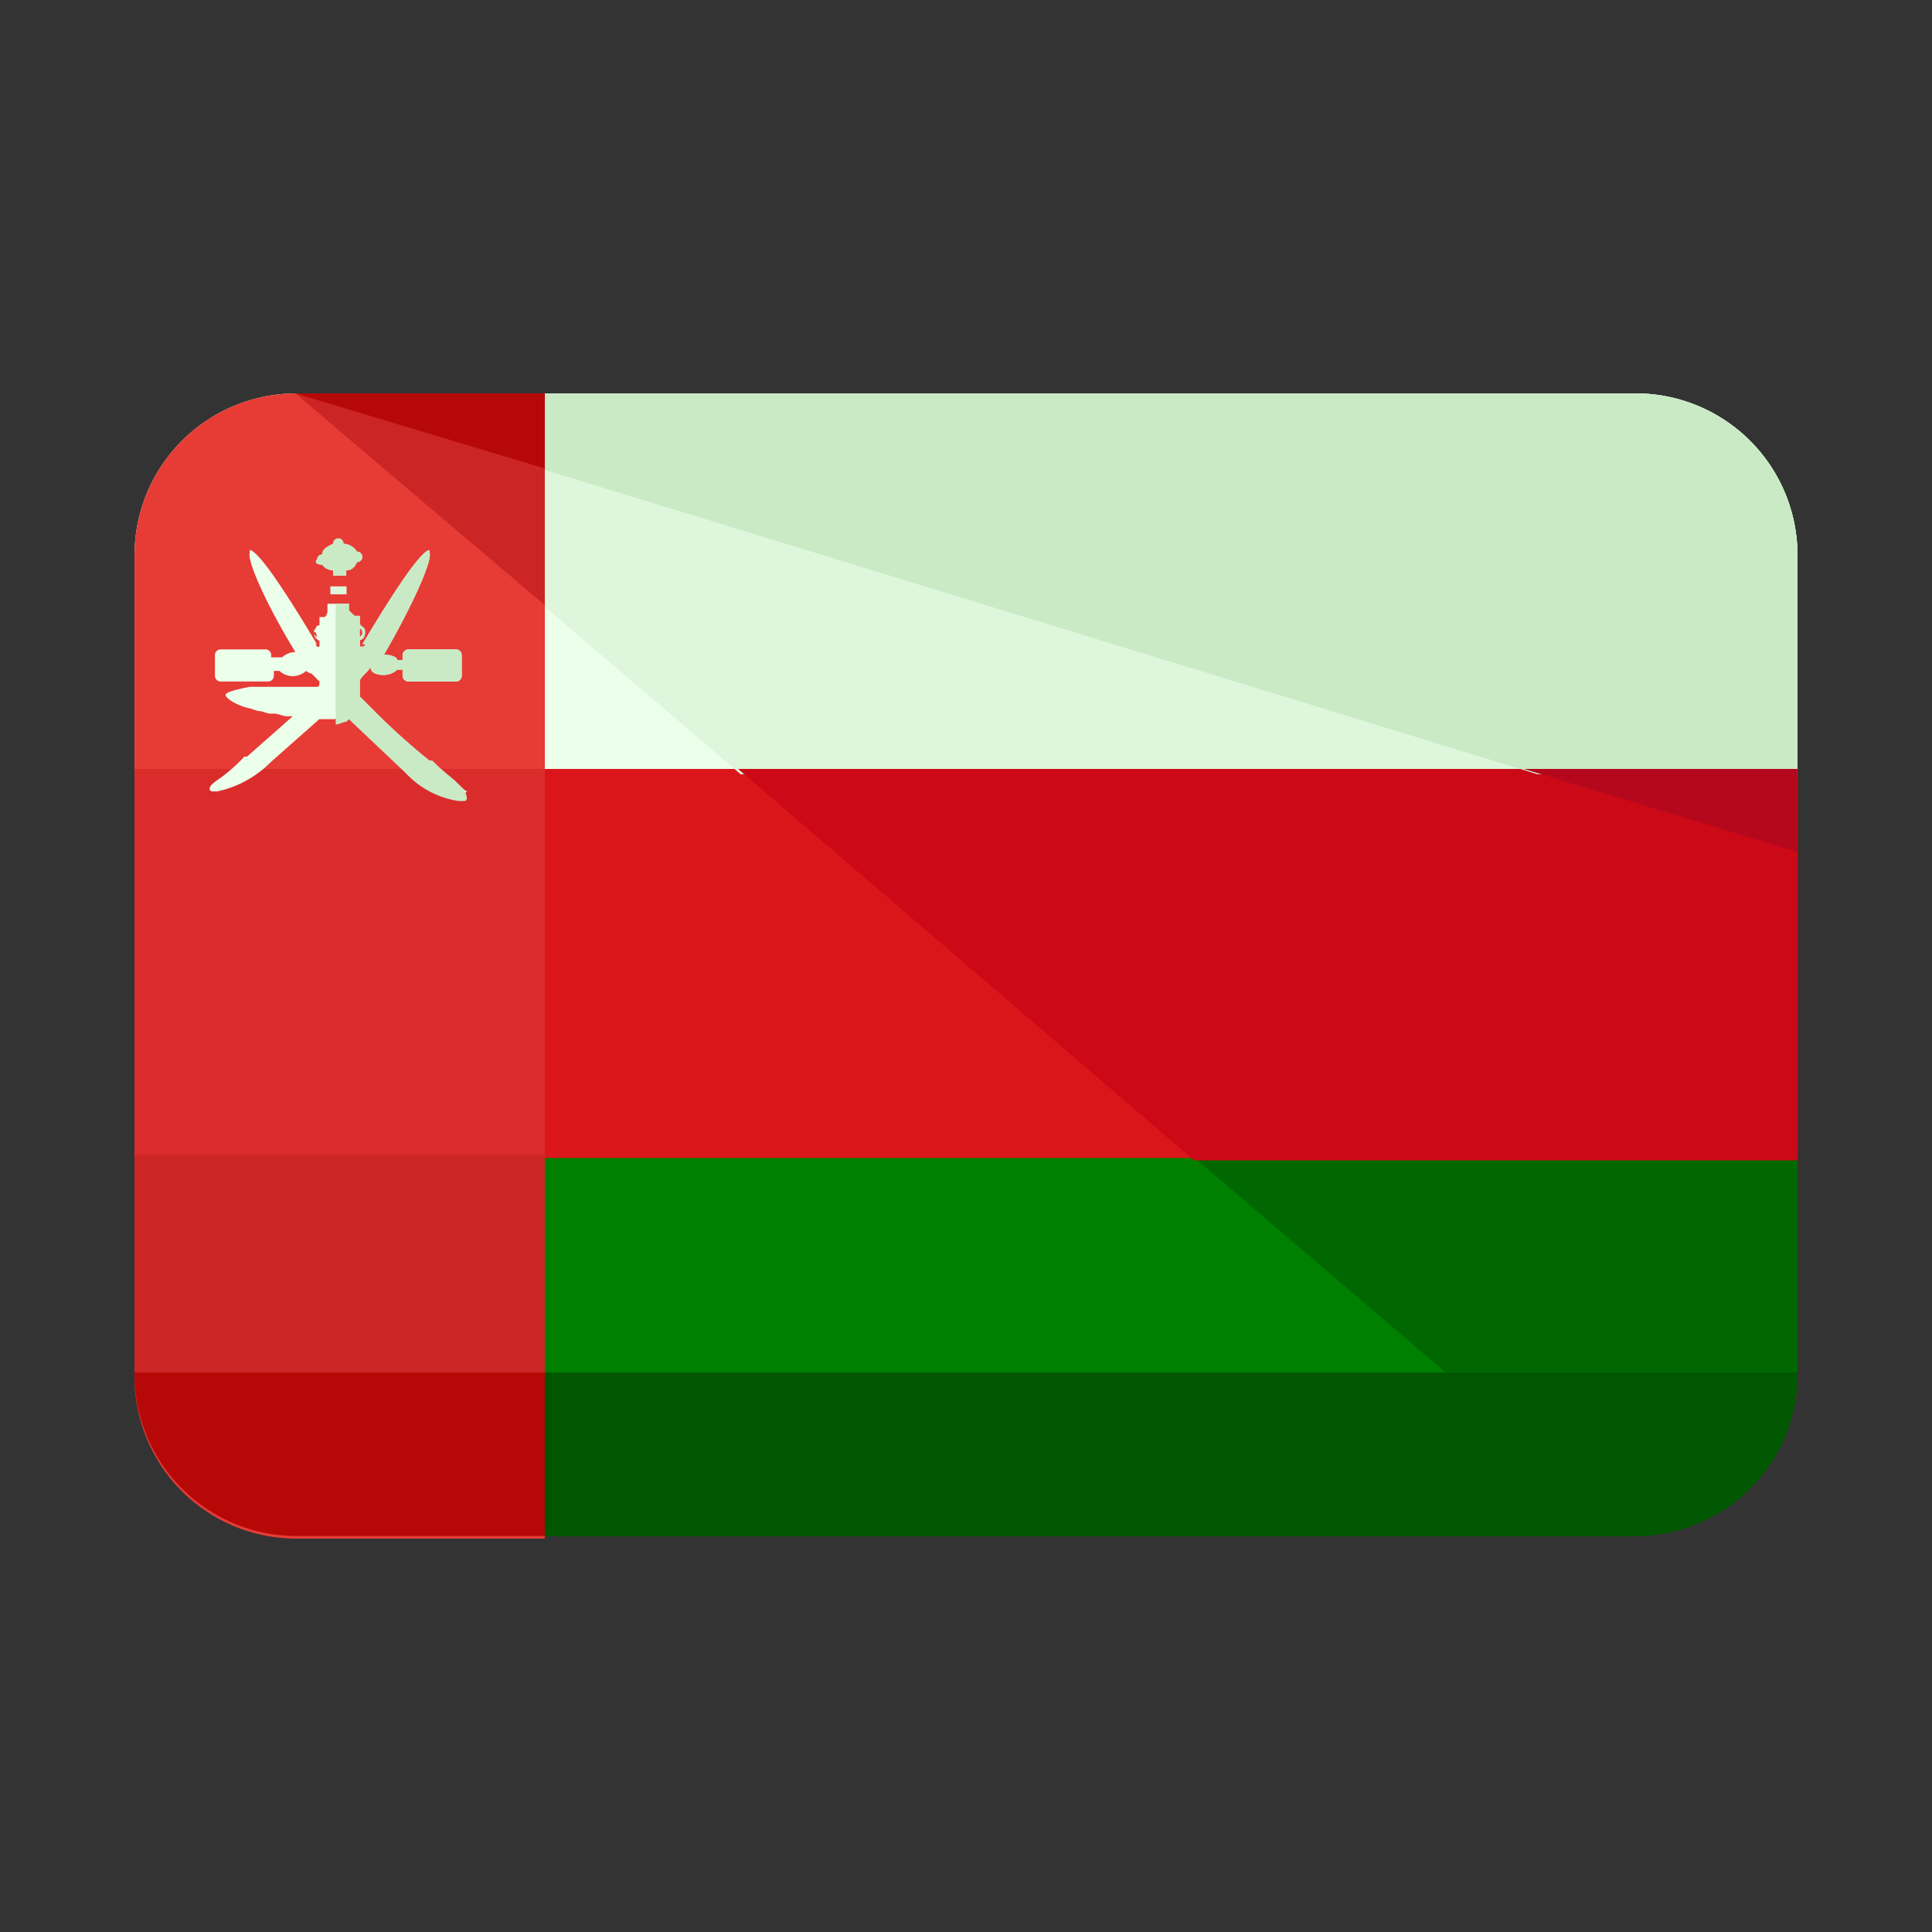
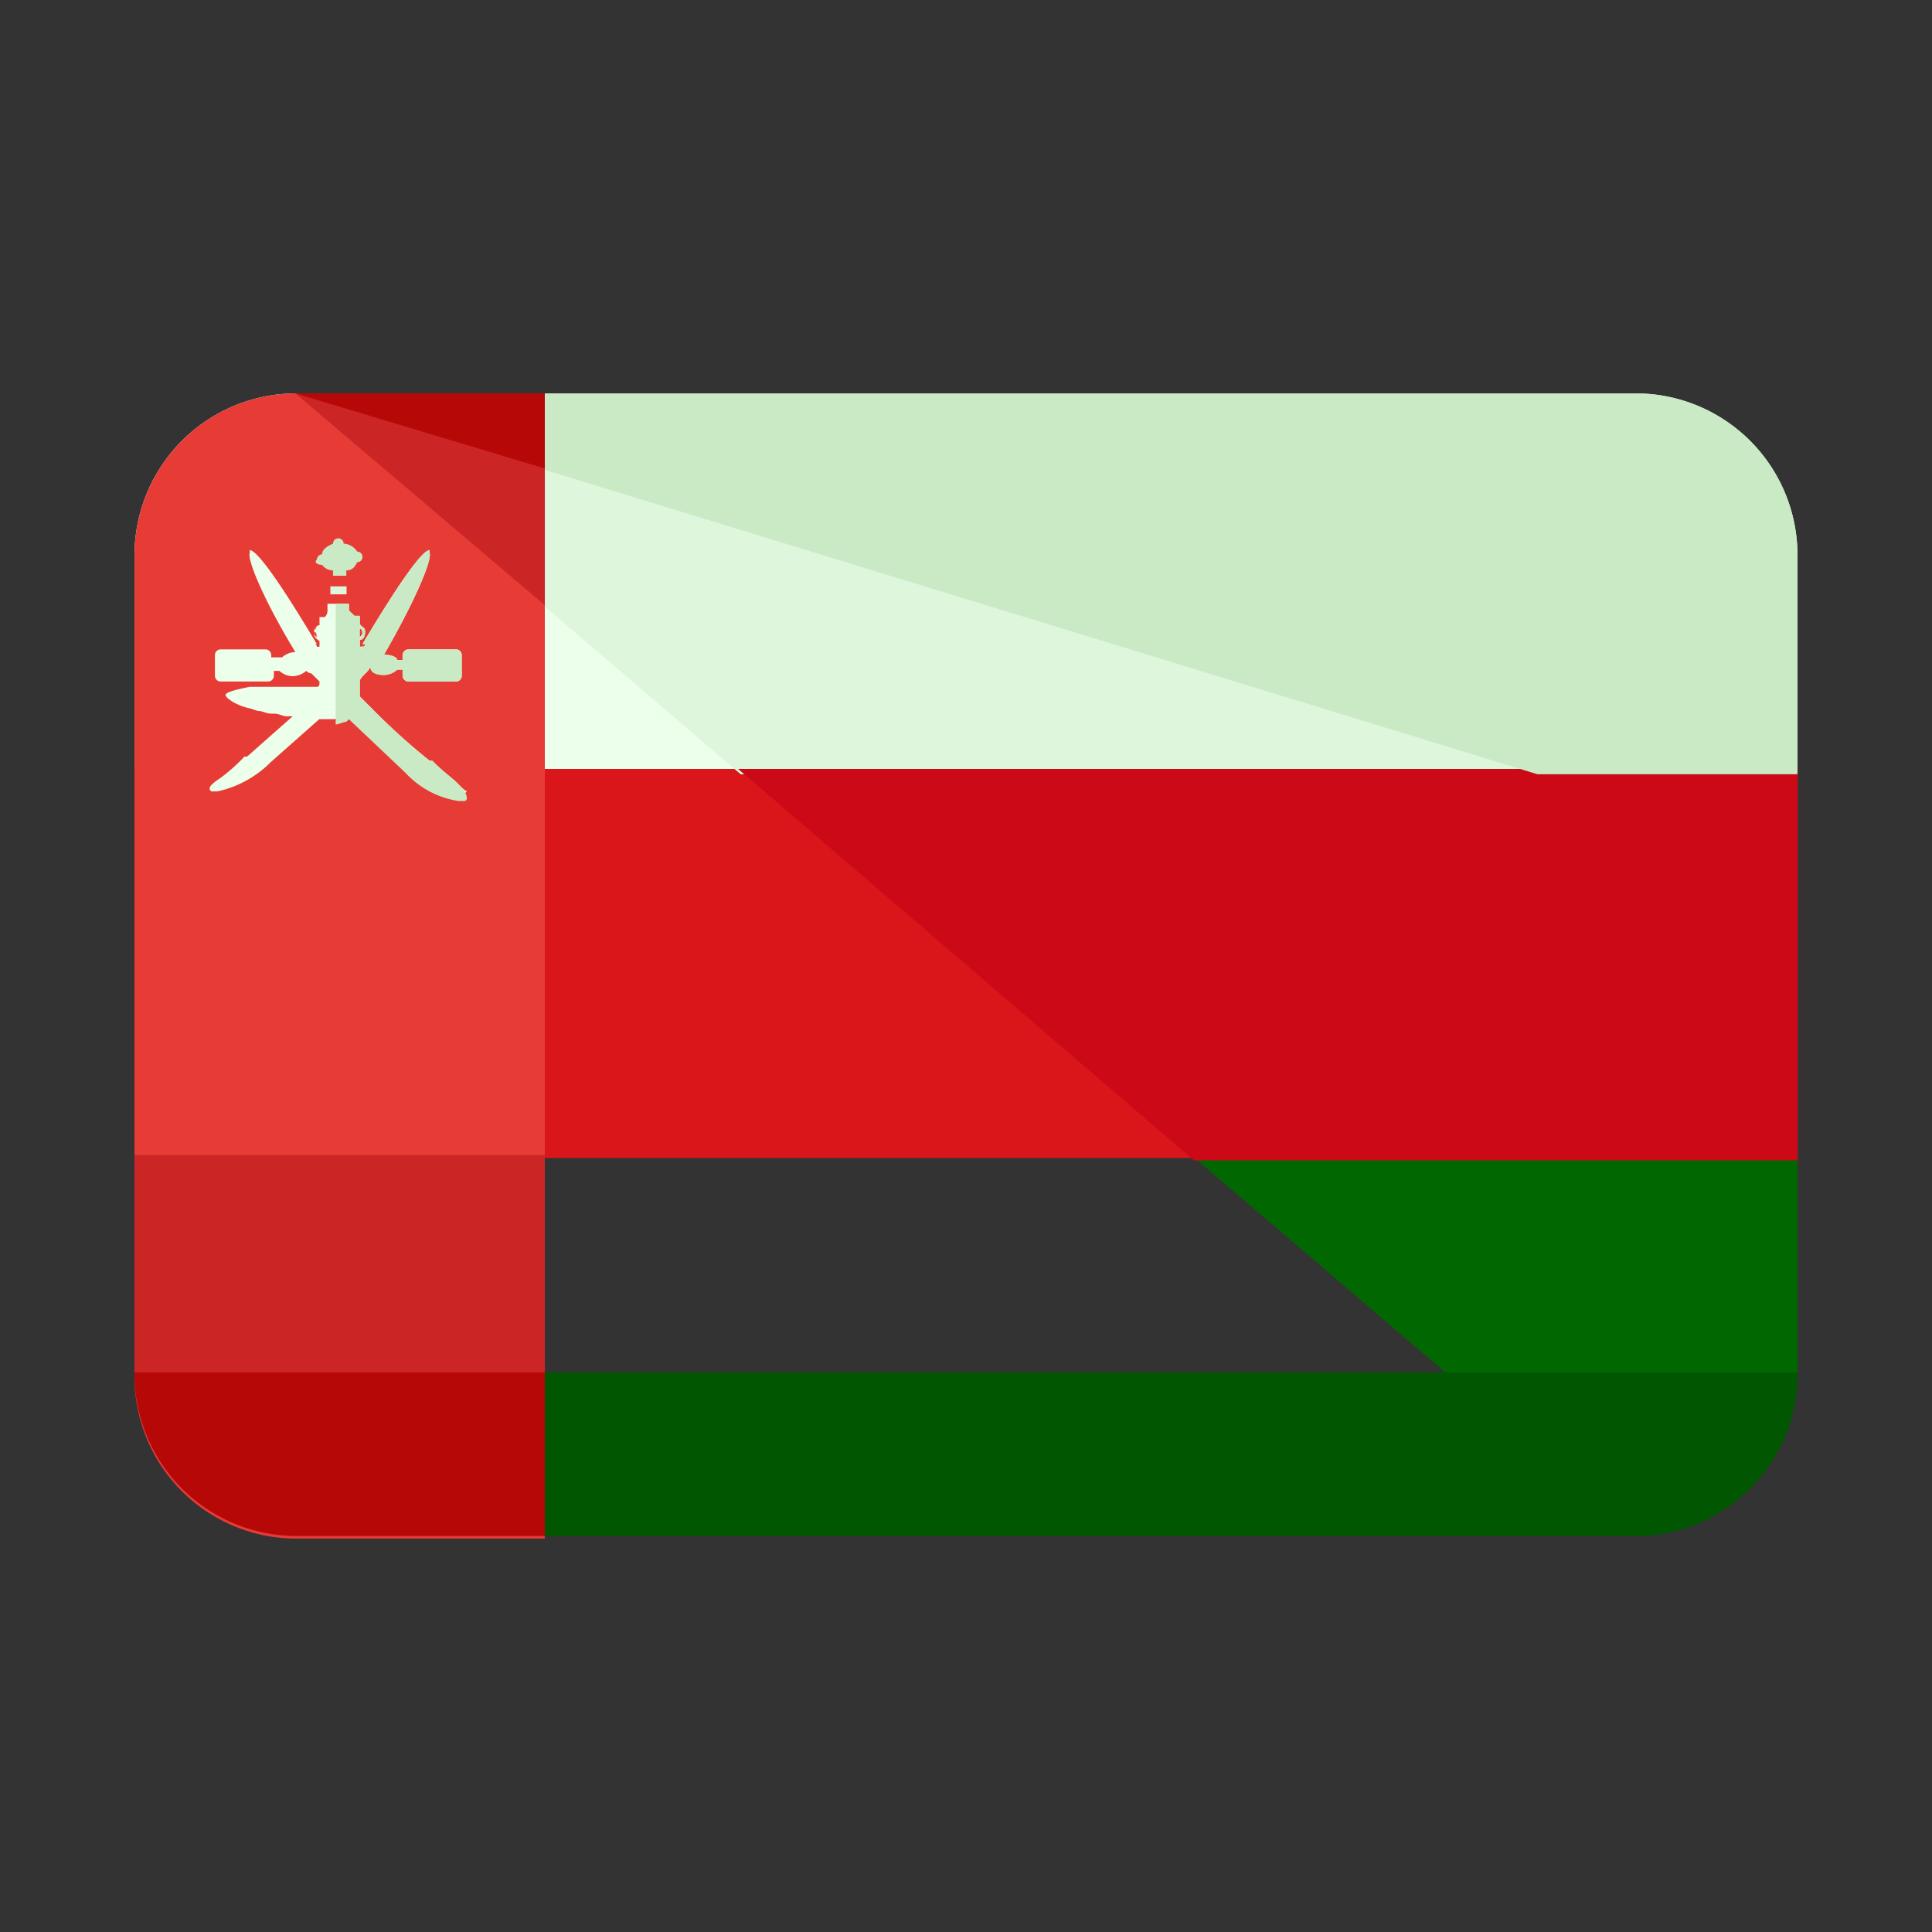
<svg xmlns="http://www.w3.org/2000/svg" xmlnsV="https://vecta.io/nano" viewBox="0 0 80 80">
  <rect x="0" y="0" width="80" height="80" fill="#333333" stroke="none" />
-   <path d="M5.57,47.83v9a6.71,6.71,0,0,0,6.66,6.77H67.77a6.71,6.71,0,0,0,6.66-6.77v-9Z" fill="green" />
-   <path d="M67.77 16.29H12.23a6.7 6.7 0 0 0-6.66 6.77v9h68.86v-9a6.7 6.7 0 0 0-6.66-6.77z" fill="#ecffeb" />
+   <path d="M67.77 16.29H12.23a6.7 6.7 0 0 0-6.66 6.77v9h68.86v-9z" fill="#ecffeb" />
  <path d="M5.57 31.84h68.87v16.11H5.57z" fill="#db161b" />
  <path d="M67.77,63.6a6.71,6.71,0,0,0,6.66-6.77v-9H49.33Z" fill="#016801" />
  <path d="M67.77 16.29H12.23l18.44 15.77h43.76v-9a6.7 6.7 0 0 0-6.66-6.77z" fill="#def7dc" />
  <path d="M49.44 48.05h24.99V31.84H30.56l18.88 16.21z" fill="#cc0917" />
  <path d="M67.77 16.29H12.23l51.43 15.77h10.77v-9a6.7 6.7 0 0 0-6.66-6.77z" fill="#c9eac5" />
-   <path d="M74.43 35.28v-3.44H63.1l11.33 3.44z" fill="#b5081d" />
  <path d="M74.43,56.83a6.71,6.71,0,0,1-6.66,6.77H12.23a6.71,6.71,0,0,1-6.66-6.77" fill="#015601" />
  <path d="M22.56,16.29H12.23a6.7,6.7,0,0,0-6.66,6.77V56.94a6.7,6.7,0,0,0,6.66,6.77H22.56Z" fill="#e73b36" />
-   <path d="M22.56 31.84H5.57v.22 15.77.22h16.99V31.84z" fill="#db2c2c" />
  <path d="M5.57,47.83v9a6.71,6.71,0,0,0,6.66,6.77H22.56V47.83Z" fill="#cc2525" />
  <path d="M5.57,56.83a6.71,6.71,0,0,0,6.66,6.77H22.56V56.83Z" fill="#b70808" />
  <path d="M22.56 16.29H12.23l10.33 8.77v-8.77z" fill="#cc2525" />
  <path d="M22.56 16.29H12.23l10.33 3.11v-3.11z" fill="#b70808" />
  <path d="M18.9 32.39c-.23-.22-.56-.44-1-.89h-.11a26.56 26.56 0 0 1-2.34-2.11l-.55-.55v-.23h0v-.44c.11-.22.33-.33.44-.55h0c0 .22.22.33.56.33a.84.84 0 0 0 .55-.22h.22V28a.25.25 0 0 0 .23.22h2a.24.24 0 0 0 .22-.22v-.89a.24.24 0 0 0-.22-.22h-2a.25.25 0 0 0-.23.22v.22h-.22c0-.11-.22-.22-.55-.22h0c1.22-2.11 2-3.89 1.89-4.22v-.11h0c-.34 0-1.45 1.66-2.78 3.89h.11a.11.11 0 0 1-.11.11h-.11v-.28c.11 0 .22-.11.22-.33s-.12-.17-.22-.33v-.11h0v-.23h-.22l-.23-.22h0V25h-.89v.33h0a.38.38 0 0 1-.11.22h-.22v.34c-.11 0-.22.11-.22.33s.11.22.22.33v.23h-.11a.11.11 0 0 0-.11-.11h.11c-1.33-2.23-2.44-3.89-2.78-3.89h0v.11c-.11.33.67 2.11 1.89 4.11a.84.84 0 0 0-.55.22h-.45v-.11a.24.24 0 0 0-.22-.22H9.12a.24.24 0 0 0-.22.22V28a.24.24 0 0 0 .22.22h2a.24.24 0 0 0 .22-.22v-.22h.23a.84.84 0 0 0 .55.22.89.89 0 0 0 .56-.22.38.38 0 0 0 .22.11l.33.33h0c0 .11 0 .22-.11.22h-2.78c-.55.11-1 .22-1 .34s.45.44 1 .55h0l.34.11h0c.22 0 .33.11.55.11h.11c.23 0 .34.11.56.11h.22l-1.89 1.67h-.11a7.27 7.27 0 0 1-1 .89c-.33.22-.44.33-.44.44a.11.11 0 0 0 .11.11H9a4.44 4.44 0 0 0 2.22-1.22h0l2-1.77h.56c.22 0 .33-.12.55-.23h0l.11-.11.11.11 2.23 2.11h0A3.71 3.71 0 0 0 19 32.84h.22a.11.11 0 0 0 .11-.12c.01.12-.21-.11-.43-.33zM15 26.73c0 .11-.11.11 0 0zm0-.56c0 .11 0 .11-.11.22v-.33c.11-.06.11 0 .11.11zm-2 0c0-.11 0-.11.11-.22l-.11.22c.11 0 .11.11.11.22a.34.34 0 0 1-.11-.22zm.11.56z" fill="#ecffeb" />
  <path d="M13.68 24.28h.67v.33h-.67z" fill="#def7dc" />
  <path d="M13.34 23.39h0a.55.55 0 0 0 .45.23v.22h.55v-.22c.22 0 .34-.11.45-.34h0a.22.22 0 1 0 0-.44.71.71 0 0 0-.56-.33.22.22 0 1 0-.44 0c-.23.11-.45.22-.45.44a.24.24 0 0 0-.22.22c-.12.11 0 .22.22.22zm5.56 9c-.23-.22-.56-.44-1-.89h-.11a26.56 26.56 0 0 1-2.34-2.11l-.55-.55v-.23h0v-.44c.11-.22.33-.33.44-.55h0c0 .22.22.33.56.33a.84.84 0 0 0 .55-.22h.22V28a.25.25 0 0 0 .23.22h2a.24.24 0 0 0 .22-.22v-.89a.24.24 0 0 0-.22-.22h-2a.25.25 0 0 0-.23.22v.22h-.22c0-.11-.22-.22-.55-.22h0c1.22-2.11 2-3.89 1.89-4.22v-.11h0c-.34 0-1.45 1.66-2.78 3.89h.11a.11.11 0 0 1-.11.11h-.11v-.28c.11 0 .22-.11.22-.33s-.12-.17-.22-.33v-.11h0v-.23h-.22l-.23-.22h0V25h-.55v5c.11 0 .33-.11.44-.11h0l.11-.11.11.11L16.79 32h0A3.74 3.74 0 0 0 19 33.17h.22a.11.11 0 0 0 .11-.11c.01-.22-.21-.45-.43-.67zm-4-6.39a.38.38 0 0 1 .11.22c0 .11 0 .11-.11.22zm0 .78h0c.11.11 0 .11 0 0z" fill="#c9eac5" />
</svg>